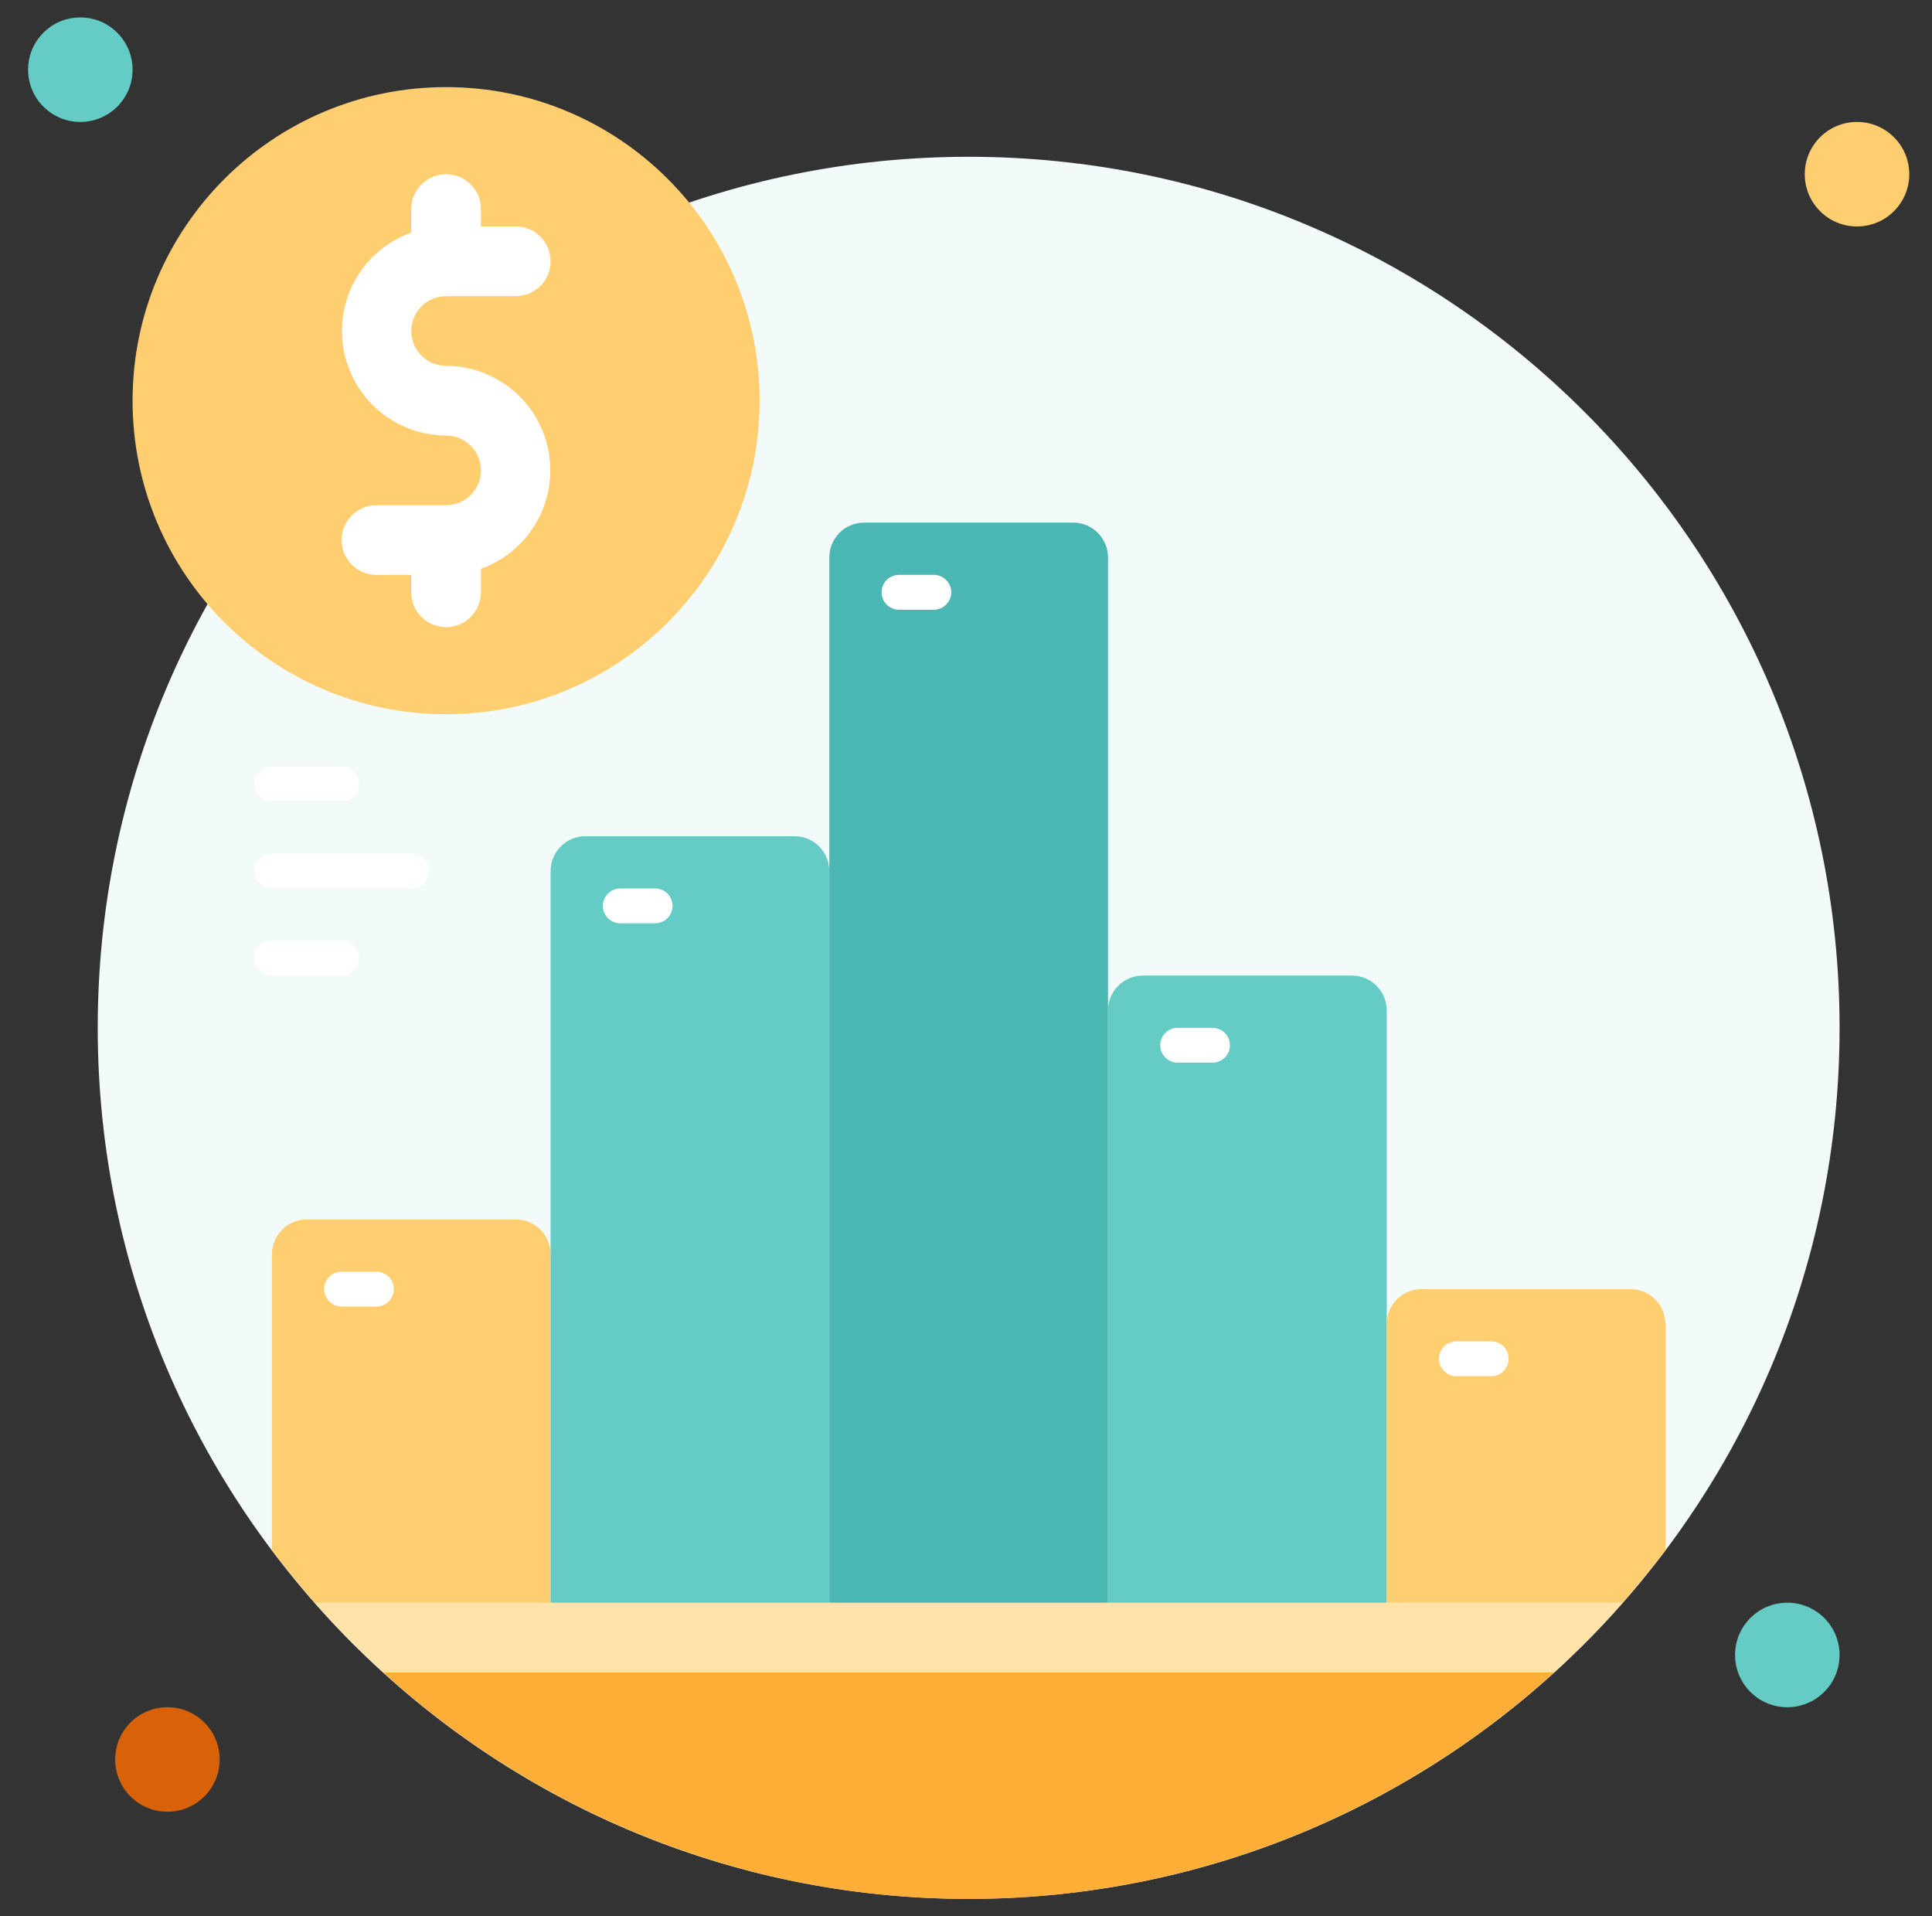
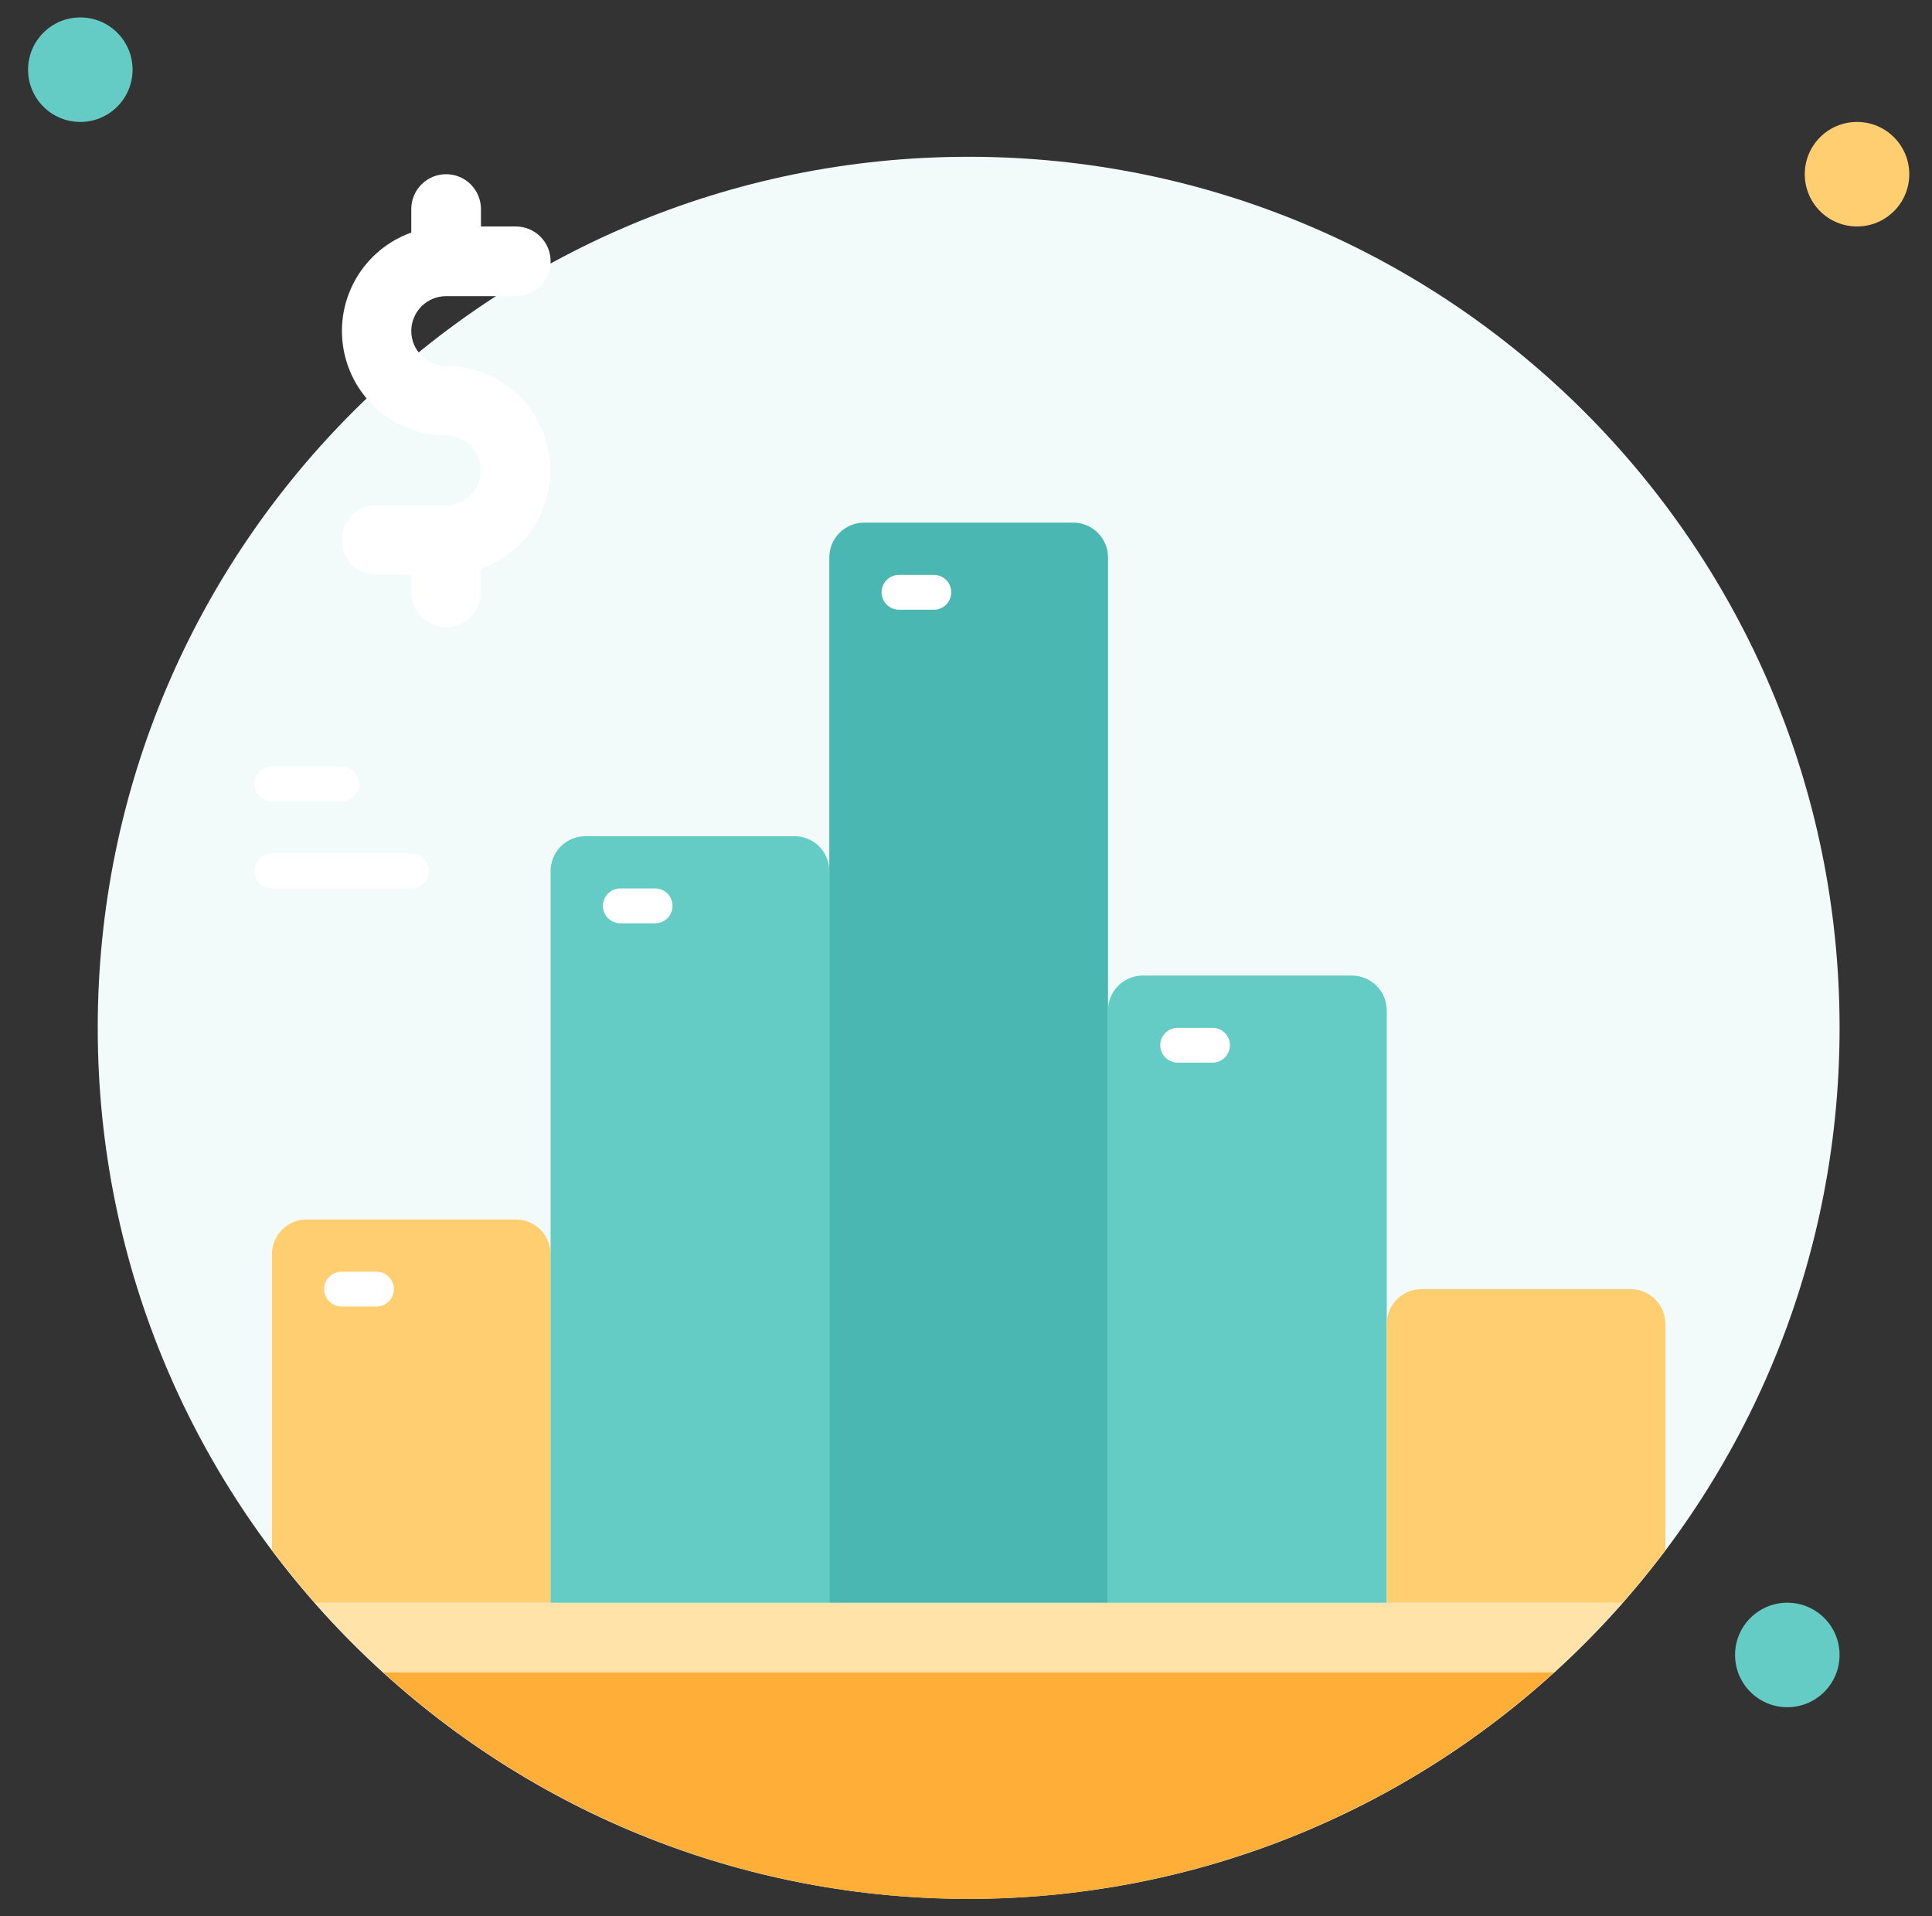
<svg xmlns="http://www.w3.org/2000/svg" width="121" height="120" viewBox="0 0 121 120" fill="none">
  <rect x="0" y="0" width="121" height="120" fill="#333333" stroke="none" />
  <path d="M60.666 118.909C90.791 118.909 115.212 94.488 115.212 64.364C115.212 34.239 90.791 9.818 60.666 9.818C30.542 9.818 6.121 34.239 6.121 64.364C6.121 94.488 30.542 118.909 60.666 118.909Z" fill="#F2FBFA" />
  <path d="M5.031 7.636C6.838 7.636 8.303 6.171 8.303 4.364C8.303 2.556 6.838 1.091 5.031 1.091C3.223 1.091 1.758 2.556 1.758 4.364C1.758 6.171 3.223 7.636 5.031 7.636Z" fill="#64CCC4" />
  <path d="M116.304 14.182C118.111 14.182 119.577 12.717 119.577 10.909C119.577 9.102 118.111 7.636 116.304 7.636C114.496 7.636 113.031 9.102 113.031 10.909C113.031 12.717 114.496 14.182 116.304 14.182Z" fill="#FFCE71" />
  <path d="M111.939 106.909C113.746 106.909 115.211 105.444 115.211 103.636C115.211 101.829 113.746 100.364 111.939 100.364C110.131 100.364 108.666 101.829 108.666 103.636C108.666 105.444 110.131 106.909 111.939 106.909Z" fill="#64CCC4" />
-   <path d="M10.486 113.455C12.293 113.455 13.758 111.989 13.758 110.182C13.758 108.374 12.293 106.909 10.486 106.909C8.678 106.909 7.213 108.374 7.213 110.182C7.213 111.989 8.678 113.455 10.486 113.455Z" fill="#D76209" />
-   <path d="M27.939 44.727C38.784 44.727 47.575 35.936 47.575 25.091C47.575 14.246 38.784 5.455 27.939 5.455C17.094 5.455 8.303 14.246 8.303 25.091C8.303 35.936 17.094 44.727 27.939 44.727Z" fill="#FFCE71" />
  <path d="M27.94 22.909C27.361 22.909 26.806 22.679 26.397 22.27C25.988 21.861 25.758 21.306 25.758 20.727C25.758 20.149 25.988 19.594 26.397 19.185C26.806 18.775 27.361 18.546 27.94 18.546H32.304C32.882 18.546 33.437 18.316 33.846 17.907C34.256 17.497 34.485 16.942 34.485 16.364C34.485 15.785 34.256 15.23 33.846 14.821C33.437 14.412 32.882 14.182 32.304 14.182H30.122V13.091C30.122 12.512 29.892 11.957 29.483 11.548C29.074 11.139 28.519 10.909 27.94 10.909C27.361 10.909 26.806 11.139 26.397 11.548C25.988 11.957 25.758 12.512 25.758 13.091V14.564C24.308 15.082 23.087 16.095 22.309 17.425C21.532 18.755 21.249 20.317 21.51 21.835C21.77 23.353 22.558 24.731 23.734 25.725C24.91 26.72 26.4 27.268 27.94 27.273C28.519 27.273 29.074 27.503 29.483 27.912C29.892 28.321 30.122 28.876 30.122 29.455C30.122 30.033 29.892 30.588 29.483 30.997C29.074 31.407 28.519 31.637 27.94 31.637H23.576C22.998 31.637 22.443 31.866 22.034 32.276C21.624 32.685 21.395 33.24 21.395 33.818C21.395 34.397 21.624 34.952 22.034 35.361C22.443 35.77 22.998 36 23.576 36H25.758V37.091C25.758 37.67 25.988 38.225 26.397 38.634C26.806 39.043 27.361 39.273 27.94 39.273C28.519 39.273 29.074 39.043 29.483 38.634C29.892 38.225 30.122 37.67 30.122 37.091V35.618C31.572 35.1 32.794 34.087 33.571 32.757C34.348 31.427 34.631 29.865 34.37 28.347C34.109 26.829 33.322 25.451 32.146 24.457C30.97 23.462 29.48 22.914 27.94 22.909Z" fill="white" />
  <path d="M101.63 100.364C100.281 101.898 98.846 103.355 97.332 104.727H24.001C22.487 103.355 21.052 101.898 19.703 100.364H101.63Z" fill="#FFE3A8" />
  <path d="M34.486 78.546V100.364H19.704C18.766 99.273 17.882 98.182 17.031 97.091V78.546C17.031 77.967 17.261 77.412 17.67 77.003C18.079 76.594 18.634 76.364 19.213 76.364H32.304C32.883 76.364 33.438 76.594 33.847 77.003C34.256 77.412 34.486 77.967 34.486 78.546Z" fill="#FFCE71" />
  <path d="M36.666 52.364H49.757C50.336 52.364 50.891 52.593 51.3 53.003C51.709 53.412 51.939 53.967 51.939 54.545V100.364H34.484V54.545C34.484 53.967 34.714 53.412 35.123 53.003C35.533 52.593 36.087 52.364 36.666 52.364Z" fill="#64CCC4" />
  <path d="M54.121 32.727H67.212C67.791 32.727 68.346 32.957 68.755 33.366C69.164 33.776 69.394 34.331 69.394 34.909V100.364H51.94V34.909C51.94 34.331 52.169 33.776 52.578 33.366C52.988 32.957 53.543 32.727 54.121 32.727Z" fill="#4AB7B3" />
  <path d="M71.576 61.091H84.667C85.246 61.091 85.801 61.321 86.21 61.73C86.619 62.139 86.849 62.694 86.849 63.273V100.364H69.394V63.273C69.394 62.694 69.624 62.139 70.034 61.73C70.443 61.321 70.998 61.091 71.576 61.091Z" fill="#64CCC4" />
  <path d="M104.304 82.909V97.091C103.453 98.182 102.57 99.273 101.631 100.364H86.85V82.909C86.85 82.331 87.079 81.775 87.489 81.366C87.898 80.957 88.453 80.727 89.031 80.727H102.122C102.701 80.727 103.256 80.957 103.665 81.366C104.074 81.775 104.304 82.331 104.304 82.909Z" fill="#FFCE71" />
  <path d="M97.333 104.727C87.304 113.856 74.229 118.916 60.667 118.916C47.105 118.916 34.031 113.856 24.002 104.727H97.333Z" fill="#FFAE38" />
  <path d="M21.394 50.182H17.03C16.741 50.182 16.464 50.067 16.259 49.862C16.054 49.658 15.94 49.38 15.94 49.091C15.94 48.802 16.054 48.524 16.259 48.319C16.464 48.115 16.741 48 17.03 48H21.394C21.683 48 21.961 48.115 22.165 48.319C22.37 48.524 22.485 48.802 22.485 49.091C22.485 49.38 22.37 49.658 22.165 49.862C21.961 50.067 21.683 50.182 21.394 50.182Z" fill="white" />
  <path d="M25.758 55.636H17.03C16.741 55.636 16.464 55.522 16.259 55.317C16.054 55.112 15.94 54.835 15.94 54.545C15.94 54.256 16.054 53.979 16.259 53.774C16.464 53.569 16.741 53.455 17.03 53.455H25.758C26.047 53.455 26.324 53.569 26.529 53.774C26.734 53.979 26.849 54.256 26.849 54.545C26.849 54.835 26.734 55.112 26.529 55.317C26.324 55.522 26.047 55.636 25.758 55.636Z" fill="white" />
-   <path d="M21.394 61.091H17.03C16.741 61.091 16.464 60.976 16.259 60.771C16.054 60.567 15.94 60.289 15.94 60C15.94 59.711 16.054 59.433 16.259 59.229C16.464 59.024 16.741 58.909 17.03 58.909H21.394C21.683 58.909 21.961 59.024 22.165 59.229C22.37 59.433 22.485 59.711 22.485 60C22.485 60.289 22.37 60.567 22.165 60.771C21.961 60.976 21.683 61.091 21.394 61.091Z" fill="white" />
  <path d="M23.576 81.818H21.394C21.104 81.818 20.827 81.703 20.622 81.499C20.418 81.294 20.303 81.017 20.303 80.727C20.303 80.438 20.418 80.161 20.622 79.956C20.827 79.751 21.104 79.636 21.394 79.636H23.576C23.865 79.636 24.142 79.751 24.347 79.956C24.551 80.161 24.666 80.438 24.666 80.727C24.666 81.017 24.551 81.294 24.347 81.499C24.142 81.703 23.865 81.818 23.576 81.818Z" fill="white" />
  <path d="M41.031 57.818H38.849C38.559 57.818 38.282 57.703 38.077 57.499C37.873 57.294 37.758 57.017 37.758 56.727C37.758 56.438 37.873 56.16 38.077 55.956C38.282 55.751 38.559 55.636 38.849 55.636H41.031C41.32 55.636 41.597 55.751 41.802 55.956C42.007 56.16 42.121 56.438 42.121 56.727C42.121 57.017 42.007 57.294 41.802 57.499C41.597 57.703 41.32 57.818 41.031 57.818Z" fill="white" />
-   <path d="M93.394 86.182H91.212C90.923 86.182 90.645 86.067 90.441 85.862C90.236 85.658 90.121 85.38 90.121 85.091C90.121 84.802 90.236 84.524 90.441 84.32C90.645 84.115 90.923 84 91.212 84H93.394C93.683 84 93.961 84.115 94.165 84.32C94.37 84.524 94.485 84.802 94.485 85.091C94.485 85.38 94.37 85.658 94.165 85.862C93.961 86.067 93.683 86.182 93.394 86.182Z" fill="white" />
  <path d="M75.939 66.545H73.757C73.468 66.545 73.19 66.43 72.986 66.226C72.781 66.021 72.666 65.744 72.666 65.454C72.666 65.165 72.781 64.888 72.986 64.683C73.19 64.478 73.468 64.364 73.757 64.364H75.939C76.228 64.364 76.505 64.478 76.71 64.683C76.915 64.888 77.03 65.165 77.03 65.454C77.03 65.744 76.915 66.021 76.71 66.226C76.505 66.43 76.228 66.545 75.939 66.545Z" fill="white" />
  <path d="M58.486 38.182H56.304C56.014 38.182 55.737 38.067 55.532 37.862C55.328 37.658 55.213 37.38 55.213 37.091C55.213 36.802 55.328 36.524 55.532 36.319C55.737 36.115 56.014 36 56.304 36H58.486C58.775 36 59.052 36.115 59.257 36.319C59.462 36.524 59.577 36.802 59.577 37.091C59.577 37.38 59.462 37.658 59.257 37.862C59.052 38.067 58.775 38.182 58.486 38.182Z" fill="white" />
</svg>